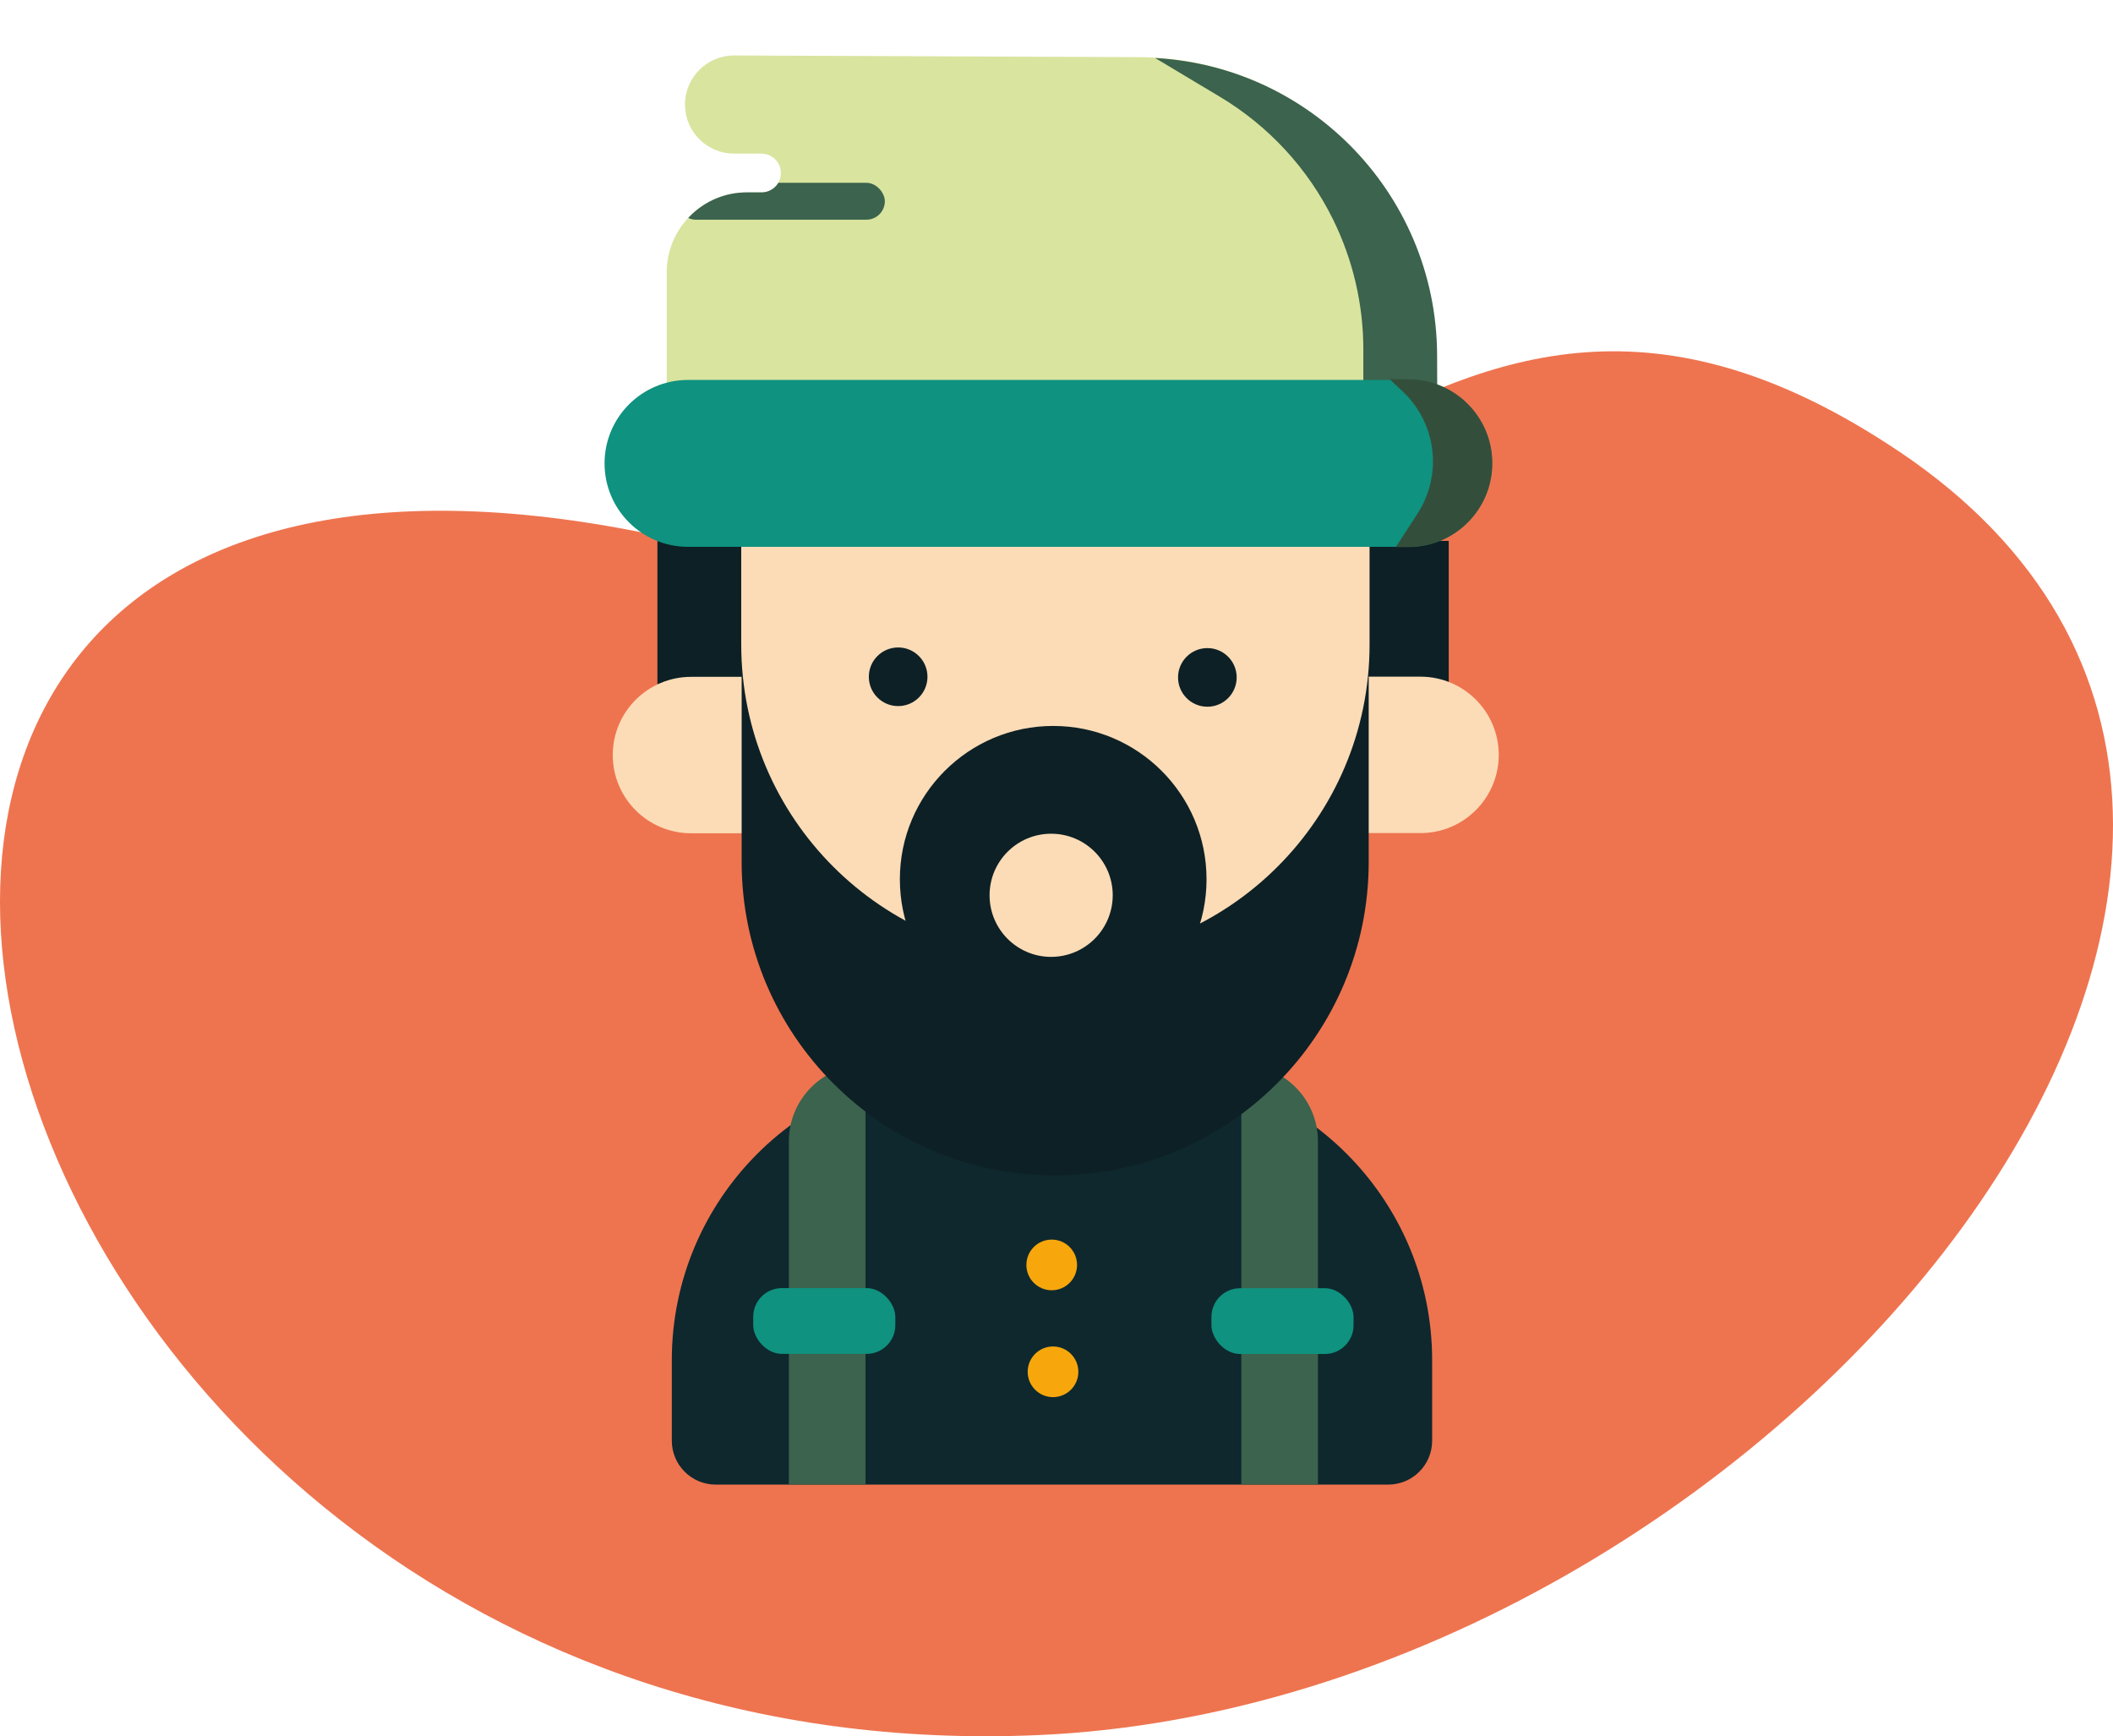
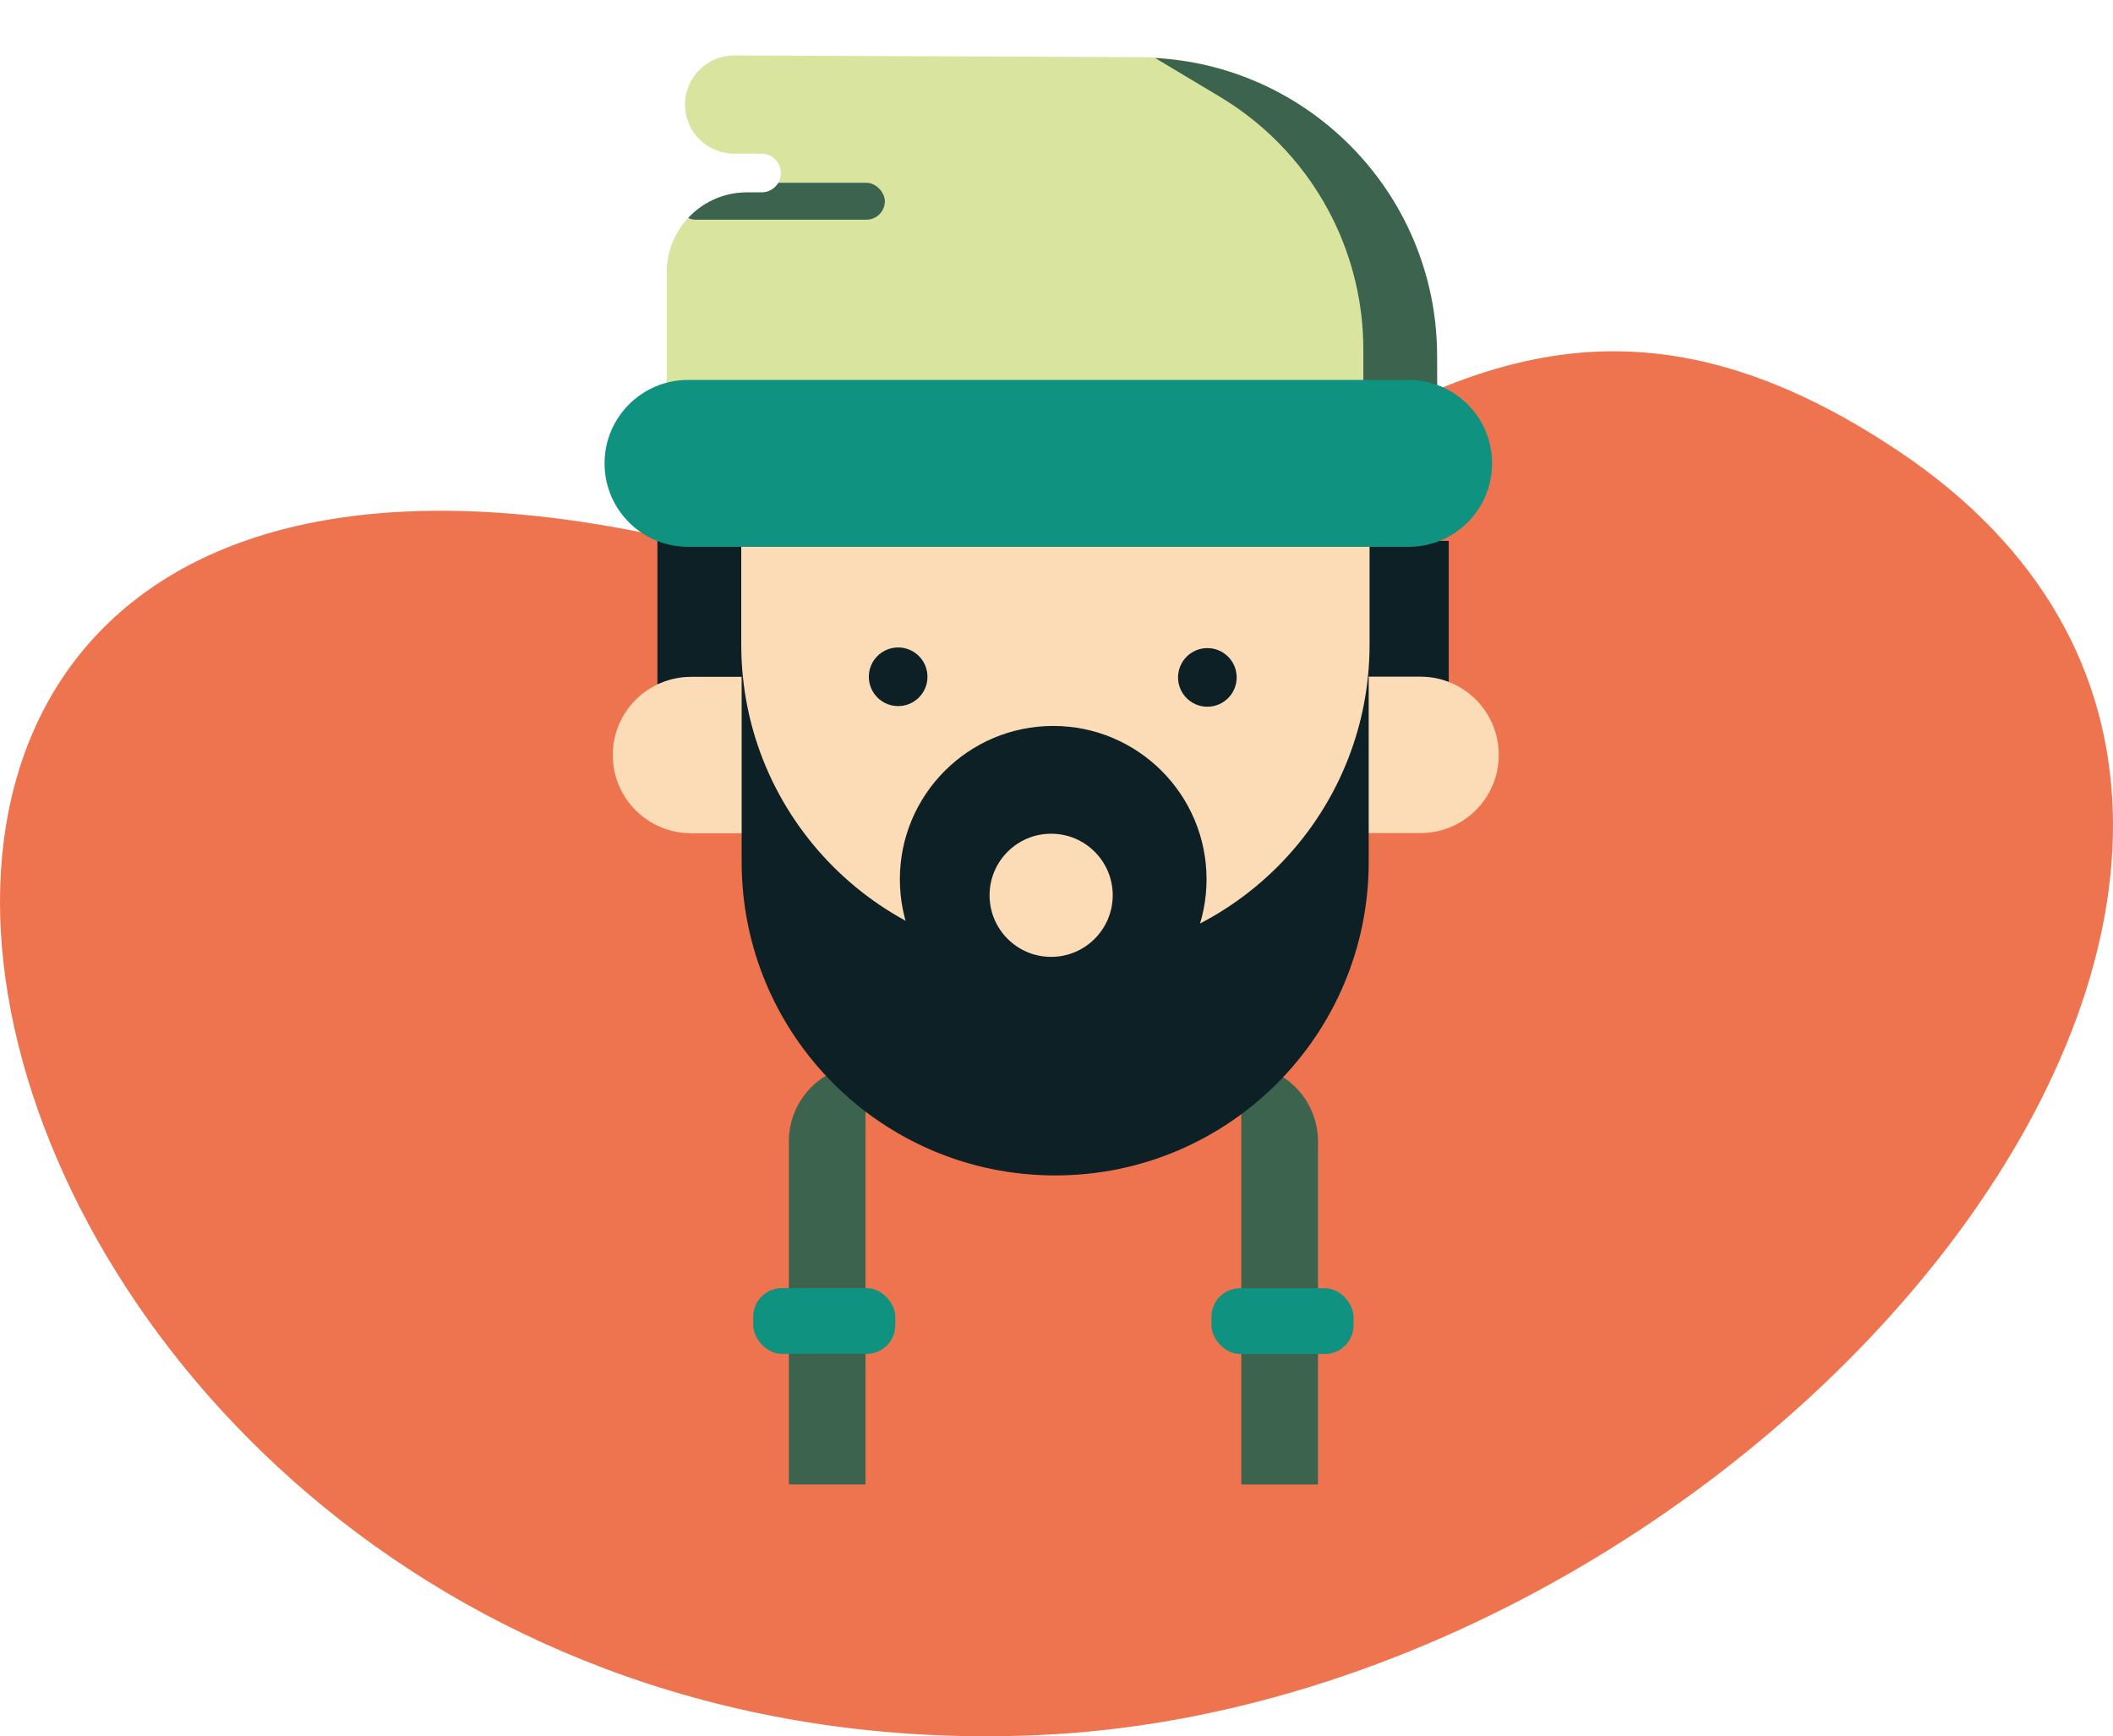
<svg xmlns="http://www.w3.org/2000/svg" id="Calque_1" viewBox="0 0 567.19 466.07">
  <defs>
    <style>.cls-1{fill:none;}.cls-2{clip-path:url(#clippath);}.cls-3{fill:#f7a70c;}.cls-4{fill:#ee744f;}.cls-5{fill:#fbdcb7;}.cls-6{fill:#334f3b;}.cls-7{fill:#d9e49f;}.cls-8{fill:#0f927f;}.cls-9{fill:#0e282e;}.cls-10{fill:#0d2025;}.cls-11{fill:#3b634d;}.cls-12{clip-path:url(#clippath-1);}.cls-13{clip-path:url(#clippath-2);}</style>
    <clipPath id="clippath">
      <rect class="cls-1" x="181.75" y="49.07" width="55.77" height="9.9" rx="4.95" ry="4.95" />
    </clipPath>
    <clipPath id="clippath-1">
-       <path class="cls-1" d="M179.24,105.24l206.55-.66-.03-9.26c-.15-44.01-35.77-79.67-79.78-79.86l-108.63-.45c-7.28-.03-13.2,5.85-13.23,13.13,0,0,0,0,0,0v.39h0c.19,7.14,6.04,12.84,13.18,12.83h7.35c2.88,0,5.22,2.34,5.22,5.22h0c0,2.88-2.34,5.22-5.22,5.22h-3.97c-11.85,0-21.46,9.61-21.46,21.46h0v31.96h.02Z" />
+       <path class="cls-1" d="M179.24,105.24l206.55-.66-.03-9.26c-.15-44.01-35.77-79.67-79.78-79.86l-108.63-.45c-7.28-.03-13.2,5.85-13.23,13.13,0,0,0,0,0,0v.39h0c.19,7.14,6.04,12.84,13.18,12.83h7.35c2.88,0,5.22,2.34,5.22,5.22h0c0,2.88-2.34,5.22-5.22,5.22h-3.97c-11.85,0-21.46,9.61-21.46,21.46h0h.02Z" />
    </clipPath>
    <clipPath id="clippath-2">
      <path class="cls-1" d="M184.97,101.81h193.08c12.44,0,22.53,10.09,22.53,22.53h0c0,12.44-10.09,22.53-22.53,22.53H184.97c-12.44,0-22.53-10.09-22.53-22.53h0c0-12.44,10.09-22.53,22.53-22.53Z" />
    </clipPath>
  </defs>
  <g id="Formations_2">
    <g id="Calque_1-2">
      <path id="Tracé_386" class="cls-4" d="M509.77,121.19c155.58,104.43-33.14,335.9-231.06,344.57C-28.03,479.2-125.09,50.6,211.61,152.9c122.15,37.09,168.27-118.91,298.16-31.7Z" />
    </g>
    <g id="Groupe_125">
-       <path id="Rectangle_73" class="cls-9" d="M258.76,286.73h47.26c43.3,0,78.41,35.1,78.41,78.41h0v21.59c0,6.51-5.28,11.79-11.79,11.79H192.12c-6.51,0-11.79-5.28-11.79-11.79h0v-21.58c0-43.3,35.1-78.41,78.41-78.41h.02Z" />
      <path id="Rectangle_74" class="cls-11" d="M232.33,285.81h0v112.66h-20.58v-92.08c0-11.37,9.21-20.58,20.58-20.58h0Z" />
      <rect id="Rectangle_75" class="cls-8" x="202.18" y="345.77" width="38.15" height="17.66" rx="7.71" ry="7.71" />
-       <circle id="Ellipse_36" class="cls-3" cx="282.31" cy="339.55" r="6.8" />
-       <circle id="Ellipse_37" class="cls-3" cx="282.66" cy="368.24" r="6.8" />
      <path id="Rectangle_76" class="cls-11" d="M353.78,398.48h-20.58v-112.66h0c11.37,0,20.58,9.21,20.58,20.58v92.08h0Z" />
      <rect id="Rectangle_77" class="cls-8" x="325.18" y="345.8" width="38.15" height="17.66" rx="7.71" ry="7.71" />
      <rect id="Rectangle_78" class="cls-10" x="176.47" y="144.17" width="23.48" height="39.53" />
      <rect id="Rectangle_79" class="cls-10" x="367" y="145.19" width="21.88" height="38.6" />
      <path id="Rectangle_80" class="cls-5" d="M381.29,223.63h-13.99v-41.99h13.99c11.59,0,21,9.39,21.02,20.98h0c0,11.6-9.41,21.01-21.02,21.01Z" />
      <path id="Rectangle_81" class="cls-5" d="M185.5,181.69h14v41.99h-14c-11.59,0-21-9.39-21.02-20.98h0c0-11.6,9.41-21.01,21.02-21.01Z" />
      <path id="Rectangle_82" class="cls-10" d="M199.08,150.95h168.32v80.42c0,46.48-37.68,84.16-84.16,84.16h0c-46.48,0-84.16-37.68-84.16-84.16v-80.42h0Z" />
      <path id="Rectangle_83" class="cls-5" d="M198.97,92.77h168.66v80.25c0,46.57-37.75,84.33-84.33,84.33h0c-46.58,0-84.33-37.76-84.33-84.33h0V92.77h0Z" />
      <circle id="Ellipse_38" class="cls-10" cx="241.09" cy="181.67" r="7.87" />
      <circle id="Ellipse_39" class="cls-10" cx="324.09" cy="181.84" r="7.87" />
      <path id="Tracé_387" class="cls-10" d="M282.71,194.87c-22.73,0-41.16,18.43-41.16,41.16,0,22.73,18.43,41.16,41.16,41.16,22.73,0,41.16-18.43,41.16-41.16h0c0-22.73-18.43-41.16-41.16-41.16Zm-.55,61.99c-9.13,0-16.53-7.4-16.53-16.53,0-9.13,7.4-16.53,16.53-16.53,9.13,0,16.53,7.4,16.53,16.53h0c-.02,9.13-7.41,16.52-16.53,16.53h0Z" />
      <path id="Tracé_388" class="cls-1" d="M298.71,240.3c0,9.13-7.4,16.53-16.53,16.53s-16.53-7.4-16.53-16.53,7.4-16.53,16.53-16.53c9.13,0,16.53,7.4,16.53,16.53Z" />
      <path id="Tracé_389" class="cls-7" d="M178.99,105.12l206.55-.66-.03-9.26c-.14-44.02-35.76-79.67-79.78-79.86l-108.63-.45c-7.28-.03-13.2,5.85-13.23,13.13,0,0,0,0,0,0v.39h0c.19,7.14,6.04,12.84,13.18,12.83h7.35c2.87,0,5.2,2.32,5.2,5.19,0,0,0,.02,0,.02h0c0,2.88-2.33,5.21-5.21,5.22h-3.97c-11.85,0-21.46,9.61-21.46,21.46h0v31.96h.03Z" />
      <g id="Groupe_120">
        <g class="cls-2">
          <g id="Groupe_197">
            <g id="Groupe_119">
              <path id="Tracé_390" class="cls-11" d="M179.03,105.08l206.55-.66-.03-9.26c-.15-44.01-35.77-79.67-79.78-79.86l-108.63-.45c-7.28-.03-13.2,5.85-13.23,13.13,0,0,0,0,0,0v.39h0c.19,7.14,6.04,12.84,13.18,12.83h7.35c2.88,0,5.22,2.34,5.22,5.22h0c0,2.88-2.34,5.22-5.22,5.22h-3.97c-11.85,0-21.46,9.61-21.46,21.46h0v31.98h.02Z" />
            </g>
          </g>
        </g>
      </g>
      <g id="Groupe_122">
        <g class="cls-12">
          <g id="Groupe_198">
            <g id="Groupe_121">
              <path id="Tracé_391" class="cls-11" d="M284.06,0l43.45,26.01c13.05,7.82,23.58,19.23,30.31,32.88h0c5.35,10.86,8.14,22.81,8.14,34.92v22.25l50.99,.54-18.44-107.94L284.06,0Z" />
            </g>
          </g>
        </g>
      </g>
      <path id="Rectangle_85" class="cls-8" d="M184.68,101.99h193.44c12.37,0,22.4,10.03,22.4,22.4h0c0,12.37-10.03,22.4-22.4,22.4H184.68c-12.37,0-22.4-10.03-22.4-22.4h0c0-12.37,10.03-22.4,22.4-22.4Z" />
      <g id="Groupe_124">
        <g class="cls-13">
          <g id="Groupe_199">
            <g id="Groupe_123">
-               <path id="Tracé_393" class="cls-6" d="M364.53,93.86l11.98,11.21c5.19,4.87,8.14,11.67,8.14,18.79h0c0,4.98-1.45,9.86-4.16,14.04l-11.74,18.07h42.56l-2.8-64.47-43.95,2.36h-.02Z" />
-             </g>
+               </g>
          </g>
        </g>
      </g>
    </g>
  </g>
</svg>